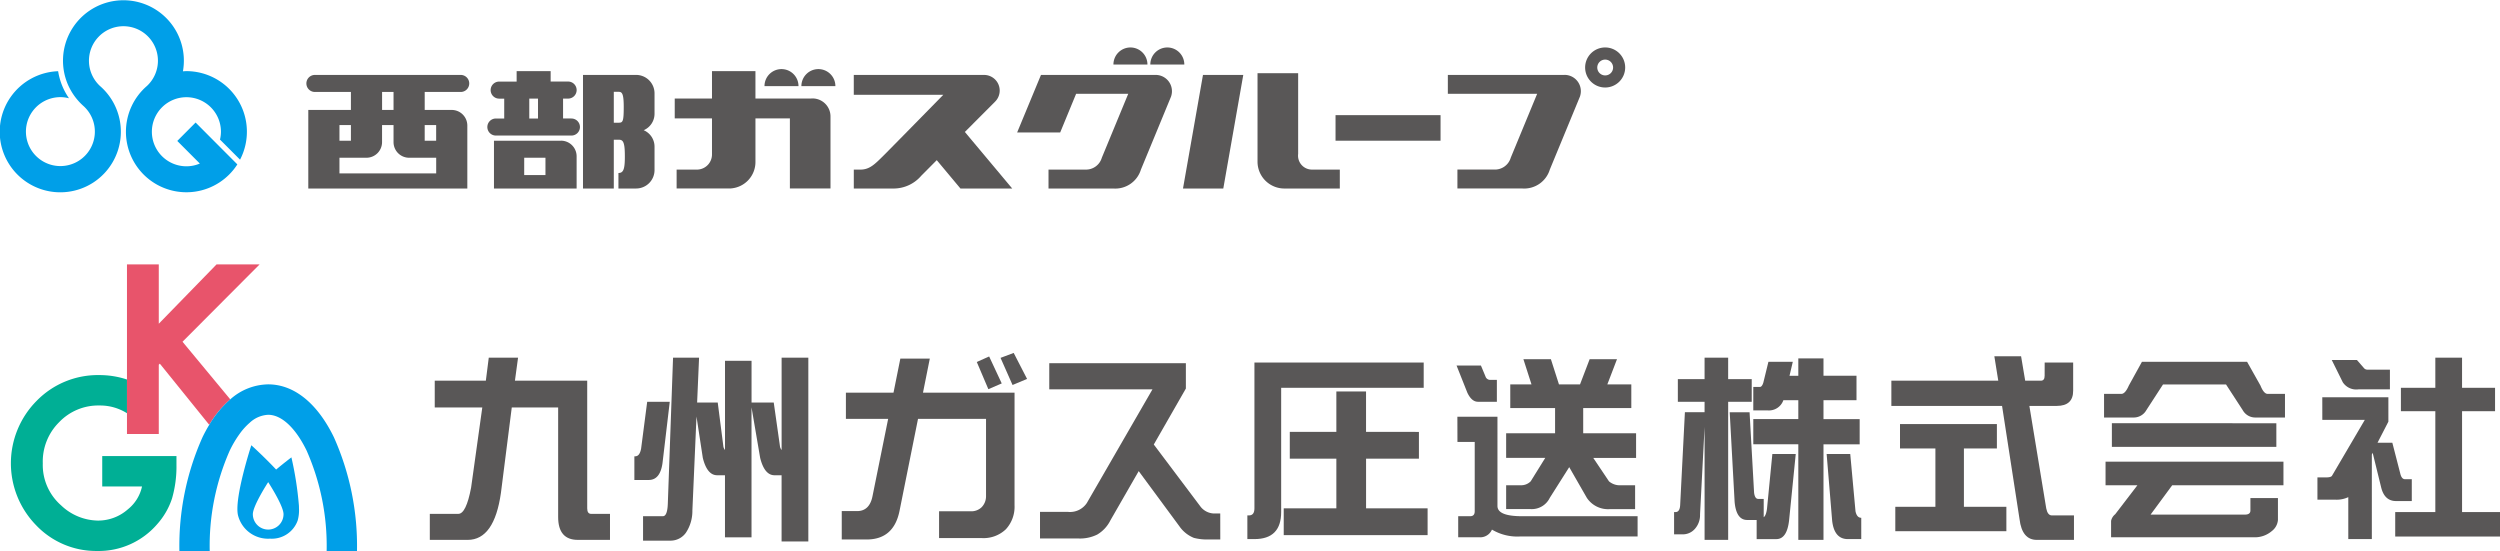
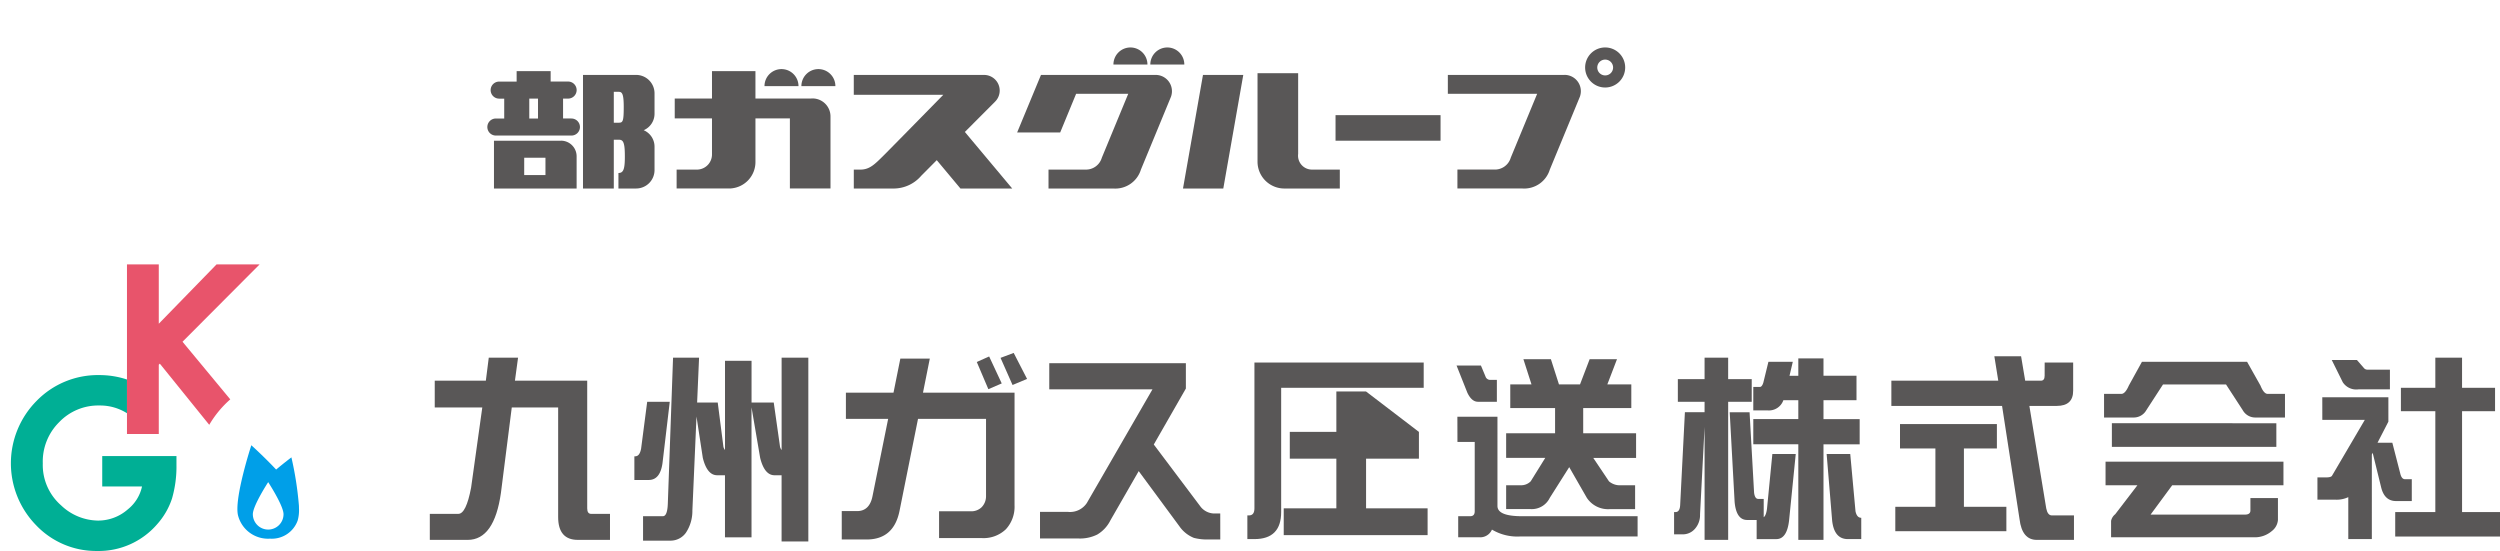
<svg xmlns="http://www.w3.org/2000/svg" id="logo" width="304" height="67" viewBox="0 0 304 67">
  <defs>
    <clipPath id="clip-path">
      <rect id="長方形_617" data-name="長方形 617" width="304" height="67" fill="none" />
    </clipPath>
  </defs>
  <g id="グループ_1317" data-name="グループ 1317" clip-path="url(#clip-path)">
    <path id="パス_14191" data-name="パス 14191" d="M52.859,46.188h6.215l.355-2.8h3.562l-.38,2.8H71.4V61.71c0,.446.16.672.477.672h2.294v3.163H70.257c-1.592,0-2.391-.931-2.391-2.782V49.447h-5.64L60.91,59.816q-.807,5.726-4.036,5.73H52.26V62.382h3.464c.638,0,1.154-1.062,1.556-3.187l1.361-9.748H52.859Z" transform="translate(0.005 0.104)" fill="#595757" />
    <path id="パス_14192" data-name="パス 14192" d="M81.436,48.752l-.885,7.476q-.288,2.031-1.671,2.033H77.133V55.383h.1c.365,0,.6-.308.718-.93l.74-5.7Zm.4-5.367H85l-.237,5.463h2.507l.692,5.389a1.082,1.082,0,0,0,.192.382V43.769h3.227v5.079h2.7l.766,5.389a1.081,1.081,0,0,0,.19.382V43.385h3.249V65.736H95.034v-8.05h-.86q-1.217,0-1.744-2.107l-1.052-6.158V65.232H88.15V57.686H87.2q-1.221,0-1.745-2.107l-.768-5.034-.5,11.427a4.782,4.782,0,0,1-.79,2.707,2.293,2.293,0,0,1-1.839.96h-3.37V62.666H80.6c.364,0,.564-.508.6-1.532Z" transform="translate(0.007 0.104)" fill="#595757" />
    <path id="パス_14193" data-name="パス 14193" d="M123.358,61.353a4.029,4.029,0,0,1-1.052,2.9,3.916,3.916,0,0,1-2.894,1.077h-5.231V62.07h3.847a1.8,1.8,0,0,0,1.335-.5,1.9,1.9,0,0,0,.528-1.368V50.834h-8.27L109.377,62q-.695,3.493-3.991,3.5h-3.039V62.047h1.867c1.018,0,1.649-.62,1.884-1.868l1.891-9.344h-5.137V47.649h5.787l.833-4.147h3.583l-.831,4.147h11.135ZM121.8,46.522l-1.626.7-1.408-3.309,1.505-.669Zm3.082-.547-1.766.739-1.46-3.3,1.6-.6Z" transform="translate(0.01 0.102)" fill="#595757" />
    <path id="パス_14194" data-name="パス 14194" d="M148.374,65.492h-1.388a6.349,6.349,0,0,1-1.817-.19,3.929,3.929,0,0,1-1.767-1.413l-4.947-6.707-3.442,5.989a4.136,4.136,0,0,1-1.6,1.725,4.722,4.722,0,0,1-2.3.478h-4.66V62.14h3.394a2.455,2.455,0,0,0,2.3-1.079l7.982-13.822h-12.55V44.056H144.19v3.085l-3.9,6.806,5.712,7.593a2.162,2.162,0,0,0,1.84.791h.528Z" transform="translate(0.012 0.105)" fill="#595757" />
-     <path id="パス_14195" data-name="パス 14195" d="M173.108,43.981v3.068H155.776V62.162q0,3.287-3.251,3.286h-.86V62.57h.19c.447,0,.67-.286.67-.861V43.981Zm-.581,8.433v3.258H166.1v6.037h7.482v3.257H156.087V61.709h6.4V55.672h-5.662V52.414h5.662V47.5h3.61v4.91Z" transform="translate(0.014 0.105)" fill="#595757" />
+     <path id="パス_14195" data-name="パス 14195" d="M173.108,43.981v3.068H155.776V62.162q0,3.287-3.251,3.286h-.86V62.57h.19c.447,0,.67-.286.67-.861V43.981Zm-.581,8.433v3.258H166.1v6.037h7.482v3.257H156.087V61.709h6.4V55.672h-5.662V52.414h5.662V47.5h3.61Z" transform="translate(0.014 0.105)" fill="#595757" />
    <path id="パス_14196" data-name="パス 14196" d="M177.1,44.344h2.963l.55,1.315a.6.6,0,0,0,.6.431h.789v2.661h-2.3c-.507,0-.939-.366-1.288-1.1Zm.1,6.227h4.874V61.424q0,1.245,2.988,1.243h14.053v2.467H184.775a6.006,6.006,0,0,1-3.37-.839,1.552,1.552,0,0,1-1.5.936H177.3V62.667h1.458c.363,0,.551-.2.551-.6V53.635h-2.1Zm8.03-6.993h3.343l.981,3.064h2.558l1.171-3.064h3.325l-1.174,3.064h2.917v2.873H192.5v3.069h6.431v2.994h-5.207l1.91,2.847a2.026,2.026,0,0,0,1.385.481h1.793v2.9h-3.059a3.093,3.093,0,0,1-2.821-1.391L190.8,56.7l-2.366,3.738a2.429,2.429,0,0,1-2.316,1.364h-2.988v-2.9h1.747a1.625,1.625,0,0,0,1.241-.481l1.769-2.847h-4.757V52.584h5.95V49.515h-5.448V46.642h2.582Z" transform="translate(0.017 0.104)" fill="#595757" />
    <path id="パス_14197" data-name="パス 14197" d="M212.991,46v2.756h-2.865V65.546h-2.868V51.818l-.552,10.611a2.526,2.526,0,0,1-.622,1.772,1.945,1.945,0,0,1-1.479.672H203.55V62.165h.169c.365,0,.555-.311.574-.931l.572-11.213h2.392V48.752h-3.25V46h3.25V43.385h2.868V46Zm-2.677,4.025h2.416l.547,9.773c.064.509.234.765.5.765h.671V62.79c.189-.13.325-.472.4-1.033L215.5,55.1h2.844l-.813,8.1c-.174,1.5-.692,2.252-1.553,2.252H213.59V63.125h-1.15c-.891,0-1.4-.736-1.53-2.205Zm4.707-6.134h2.965l-.4,1.7h1.07V43.479h3.061v2.109h4.015V48.56h-4.015v2.3h4.4v3.064h-4.4V65.546h-3.061V53.922h-5.474V50.858h5.474v-2.3H216.84a1.858,1.858,0,0,1-1.913,1.243h-1.746V46.951h.789c.179,0,.321-.172.432-.525ZM222.1,55.1h2.871l.639,6.969c.115.53.344.79.7.79V65.45h-1.628c-1.1,0-1.734-.738-1.909-2.209Z" transform="translate(0.019 0.104)" fill="#595757" />
    <path id="パス_14198" data-name="パス 14198" d="M248.61,43.984h3.464v3.425c0,1.23-.665,1.847-2,1.847h-3.324L248.8,61.712c.112.575.341.861.694.861h2.679v2.974h-4.519q-1.794,0-2.1-2.517l-2.125-13.774H229.968V46.189h13l-.478-2.974h3.252l.5,2.974h1.91c.3,0,.454-.2.454-.6ZM242.8,51.46v2.97H238.79v7.092h5.163V64.49H230.447V61.521h4.876V54.43h-4.305V51.46Z" transform="translate(0.022 0.103)" fill="#595757" />
    <path id="パス_14199" data-name="パス 14199" d="M260.438,43.886h12.782l1.632,2.9c.266.668.563,1.007.878,1.007h2.1v2.871h-3.656a1.736,1.736,0,0,1-1.477-.885l-2.037-3.137H263l-2.035,3.137a1.75,1.75,0,0,1-1.481.885h-3.656V47.793h2.1c.319,0,.622-.34.91-1.007Zm17.206,12.149V58.9H264.118l-2.631,3.57h11.475c.442,0,.665-.164.665-.5V60.463h3.347v2.66a1.885,1.885,0,0,1-.737,1.343,3.166,3.166,0,0,1-2.13.764H256.684V63.24a1.385,1.385,0,0,1,.5-.812l2.7-3.523h-3.873v-2.87Zm-.864-4.675v2.876h-20V51.36Z" transform="translate(0.024 0.105)" fill="#595757" />
    <path id="パス_14200" data-name="パス 14200" d="M282.364,48.2H290.4v2.97l-1.319,2.56h1.8l.956,3.715c.11.48.3.72.574.72h.836v2.659h-1.914c-.939,0-1.545-.561-1.815-1.678l-1.029-4.191-.1.215V65.449h-2.864v-5.1a3.326,3.326,0,0,1-1.552.309h-2.2V57.948h1.054c.427,0,.673-.078.74-.239l3.965-6.754h-5.165Zm1.149-4.531h3.06l.836.96a.538.538,0,0,0,.478.215h2.7V47.24h-3.82a1.958,1.958,0,0,1-1.912-.862Zm19.859,3.38V49.9H299.36V62.165h4.613v2.97H291.231v-2.97h4.878V49.9h-4.186V47.051h4.186V43.385h3.25v3.666Z" transform="translate(0.027 0.104)" fill="#595757" />
    <path id="パス_14201" data-name="パス 14201" d="M12.431,55.345v3.7H17.27a4.868,4.868,0,0,1-1.721,2.779A5.458,5.458,0,0,1,11.9,63.194,6.624,6.624,0,0,1,7.415,61.33a6.523,6.523,0,0,1-2.212-5.1,6.732,6.732,0,0,1,1.988-5A6.565,6.565,0,0,1,12.114,49.2a6.119,6.119,0,0,1,3.326.939v-4.1a10.621,10.621,0,0,0-3.377-.537A10.392,10.392,0,0,0,4.45,48.64,10.776,10.776,0,0,0,4.4,63.767a10.074,10.074,0,0,0,7.4,3.123A9.38,9.38,0,0,0,19.1,63.646a8.825,8.825,0,0,0,1.815-3.13,13.984,13.984,0,0,0,.543-4.069v-1.1Z" transform="translate(0 0.109)" fill="#00af95" />
    <path id="パス_14202" data-name="パス 14202" d="M31.571,32.07H26.336l-7.029,7.219V32.07H15.439V52.7h3.868V44.271l.128-.127,6.008,7.436A12.593,12.593,0,0,1,28,48.486L22.194,41.48Z" transform="translate(0.001 0.077)" fill="#e8546b" />
-     <path id="パス_14203" data-name="パス 14203" d="M40.6,53.058c-2.016-4.147-4.853-6.431-7.989-6.431A7.056,7.056,0,0,0,28,48.451a12.551,12.551,0,0,0-2.556,3.094q-.434.708-.823,1.513a32.376,32.376,0,0,0-2.808,13.831H25.5a28.661,28.661,0,0,1,2.435-12.21,13.224,13.224,0,0,1,1.188-2.01A7.746,7.746,0,0,1,30.357,51.3a3.53,3.53,0,0,1,2.253-.972c1.625,0,3.328,1.588,4.674,4.355a28.661,28.661,0,0,1,2.434,12.21h3.69A32.375,32.375,0,0,0,40.6,53.058" transform="translate(0.002 0.111)" fill="#009fe8" />
    <path id="パス_14204" data-name="パス 14204" d="M36.352,61.663c0-.122,0-.25-.012-.375a40.661,40.661,0,0,0-.908-5.8s-.835.625-1.857,1.482c-1.48-1.578-3.017-2.958-3.017-2.958s-2.143,6.556-1.607,8.57a3.767,3.767,0,0,0,3.879,2.789,3.338,3.338,0,0,0,3.359-2.192,4.554,4.554,0,0,0,.163-1.512m-3.743,2.6a1.868,1.868,0,0,1-1.866-1.87c0-1.033,1.866-3.9,1.866-3.9s1.865,2.862,1.865,3.9a1.868,1.868,0,0,1-1.865,1.87" transform="translate(0.003 0.129)" fill="#009fe8" />
    <path id="パス_14205" data-name="パス 14205" d="M79.584,13.812c0-.451,0-2.025,0-2.482a2.24,2.24,0,0,0-2.237-2.242H70.885V22.9h3.746V16.971h.647c.454,0,.669.289.693,1.644.035,1.9-.138,2.4-.776,2.4V22.9h2.153a2.241,2.241,0,0,0,2.236-2.242c0-.6,0-2.252,0-2.847a2.177,2.177,0,0,0-1.317-2,2.176,2.176,0,0,0,1.317-2M75.253,14.9h-.622V11.145h.622c.416,0,.586.331.586,1.838,0,1.755-.112,1.915-.586,1.915" transform="translate(0.007 0.022)" fill="#595757" />
-     <path id="パス_14206" data-name="パス 14206" d="M56.019,11.161a1.036,1.036,0,0,0,0-2.072H38.288a1.036,1.036,0,0,0,0,2.072h4.379v2.186H37.485V22.9H56.823V15.247a1.9,1.9,0,0,0-1.9-1.9H51.64V11.161ZM42.668,17.089H41.274v-1.9h1.393ZM41.274,21.06v-1.9h3.3a1.9,1.9,0,0,0,1.88-1.9V15.188H47.85v2.073a1.9,1.9,0,0,0,1.9,1.9h3.287v1.9Zm11.758-3.971H51.639v-1.9h1.393ZM47.85,13.347H46.457V11.161H47.85Z" transform="translate(0.004 0.022)" fill="#595757" />
    <path id="パス_14207" data-name="パス 14207" d="M69.479,14.385H68.463V11.968h.614a1.036,1.036,0,0,0,0-2.073H66.953V8.629H62.817V9.9H60.693a1.036,1.036,0,0,0,0,2.073h.614v2.417H60.291a1.036,1.036,0,0,0,0,2.072h9.188a1.036,1.036,0,0,0,0-2.072m-4.063,0H64.354V11.967h1.061Z" transform="translate(0.006 0.021)" fill="#595757" />
    <path id="パス_14208" data-name="パス 14208" d="M68.216,17.07l-8.155,0v5.816h10.05V18.966h0a1.9,1.9,0,0,0-1.894-1.9m-4.479,2.072h2.584v2.109H63.736Z" transform="translate(0.006 0.041)" fill="#595757" />
    <path id="パス_14209" data-name="パス 14209" d="M98.8,11.95c-.055,0-.11,0-.164.007H91.854V8.629H86.57v3.328H82.039v2.417H86.57v4.385A1.84,1.84,0,0,1,84.84,20.6H82.269v2.3h6.6v-.009a3.22,3.22,0,0,0,2.986-3.215v-5.3h4.187V22.9h4.938V14.137h0A2.185,2.185,0,0,0,98.8,11.95" transform="translate(0.008 0.021)" fill="#595757" />
    <path id="パス_14210" data-name="パス 14210" d="M95.021,8.382a2.069,2.069,0,0,0-2.067,2.072h4.134a2.069,2.069,0,0,0-2.067-2.072" transform="translate(0.009 0.02)" fill="#595757" />
    <path id="パス_14211" data-name="パス 14211" d="M99.507,8.382a2.069,2.069,0,0,0-2.067,2.072h4.134a2.069,2.069,0,0,0-2.067-2.072" transform="translate(0.009 0.02)" fill="#595757" />
    <path id="パス_14212" data-name="パス 14212" d="M123.075,22.9l-5.757-6.876L121,12.331a1.9,1.9,0,0,0-1.4-3.24v0H103.81v2.417h10.884c-2.075,2.117-6.484,6.611-7.292,7.414-1.065,1.059-1.686,1.681-2.8,1.681h-.79v2.3h4.843a4.425,4.425,0,0,0,3.355-1.55l1.89-1.9L116.78,22.9Z" transform="translate(0.01 0.022)" fill="#595757" />
-     <path id="パス_14213" data-name="パス 14213" d="M29.19,19.416A7.364,7.364,0,0,0,22.671,8.65c-.144,0-.285.014-.427.022A7.349,7.349,0,1,0,8.323,10.43a7.519,7.519,0,0,0,1.824,2.458,4.191,4.191,0,1,1-2.8-1.075,4.131,4.131,0,0,1,1.044.138A8,8,0,0,1,7.07,8.673V8.659a7.365,7.365,0,1,0,5.091,1.8h0a4.194,4.194,0,1,1,5.7,0h0a7.354,7.354,0,1,0,11,9.531l-2.323-2.329L23.787,14.9l-1.116,1.119-1.115,1.119L24.3,19.888a4.156,4.156,0,0,1-1.632.333,4.2,4.2,0,1,1,4.2-4.2,4.136,4.136,0,0,1-.118.951Z" transform="translate(0 0)" fill="#009fe8" />
    <path id="パス_14214" data-name="パス 14214" d="M157.841,18.683V8.876H152.9V19.637A3.264,3.264,0,0,0,156.26,22.9h6.646V20.6h-3.332a1.693,1.693,0,0,1-1.732-1.918" transform="translate(0.015 0.022)" fill="#595757" />
    <path id="パス_14215" data-name="パス 14215" d="M143.839,22.9h4.9l2.43-13.814h-4.9Z" transform="translate(0.014 0.022)" fill="#595757" />
    <rect id="長方形_616" data-name="長方形 616" width="12.77" height="3.108" transform="translate(162.401 14.002)" fill="#595757" />
    <path id="パス_14216" data-name="パス 14216" d="M195.174,5.757a2.435,2.435,0,1,0,2.43,2.435,2.433,2.433,0,0,0-2.43-2.435m0,3.4a.962.962,0,1,1,.96-.962.96.96,0,0,1-.96.962" transform="translate(0.018 0.014)" fill="#595757" />
    <path id="パス_14217" data-name="パス 14217" d="M190.241,9.088h-14.2v2.3H186.9l-3.21,7.769a2.006,2.006,0,0,1-2.012,1.439h-4.473v2.3h7.868a3.258,3.258,0,0,0,3.368-2.3c.361-.874,3.663-8.867,3.663-8.875a2,2,0,0,0,.111-.656,1.979,1.979,0,0,0-1.976-1.981" transform="translate(0.017 0.022)" fill="#595757" />
    <path id="パス_14218" data-name="パス 14218" d="M140.521,9.088l-13.95,0-2.9,7h5.235l1.936-4.7h6.338l-3.21,7.769A2.006,2.006,0,0,1,131.96,20.6h-4.473v2.3h7.868a3.258,3.258,0,0,0,3.368-2.3c.361-.874,3.663-8.867,3.663-8.875a2,2,0,0,0,.111-.656,1.979,1.979,0,0,0-1.976-1.981" transform="translate(0.012 0.022)" fill="#595757" />
    <path id="パス_14219" data-name="パス 14219" d="M137.448,5.758a2.069,2.069,0,0,0-2.067,2.072h4.134a2.069,2.069,0,0,0-2.067-2.072" transform="translate(0.013 0.014)" fill="#595757" />
    <path id="パス_14220" data-name="パス 14220" d="M141.934,5.758a2.069,2.069,0,0,0-2.067,2.072H144a2.069,2.069,0,0,0-2.067-2.072" transform="translate(0.013 0.014)" fill="#595757" />
  </g>
</svg>